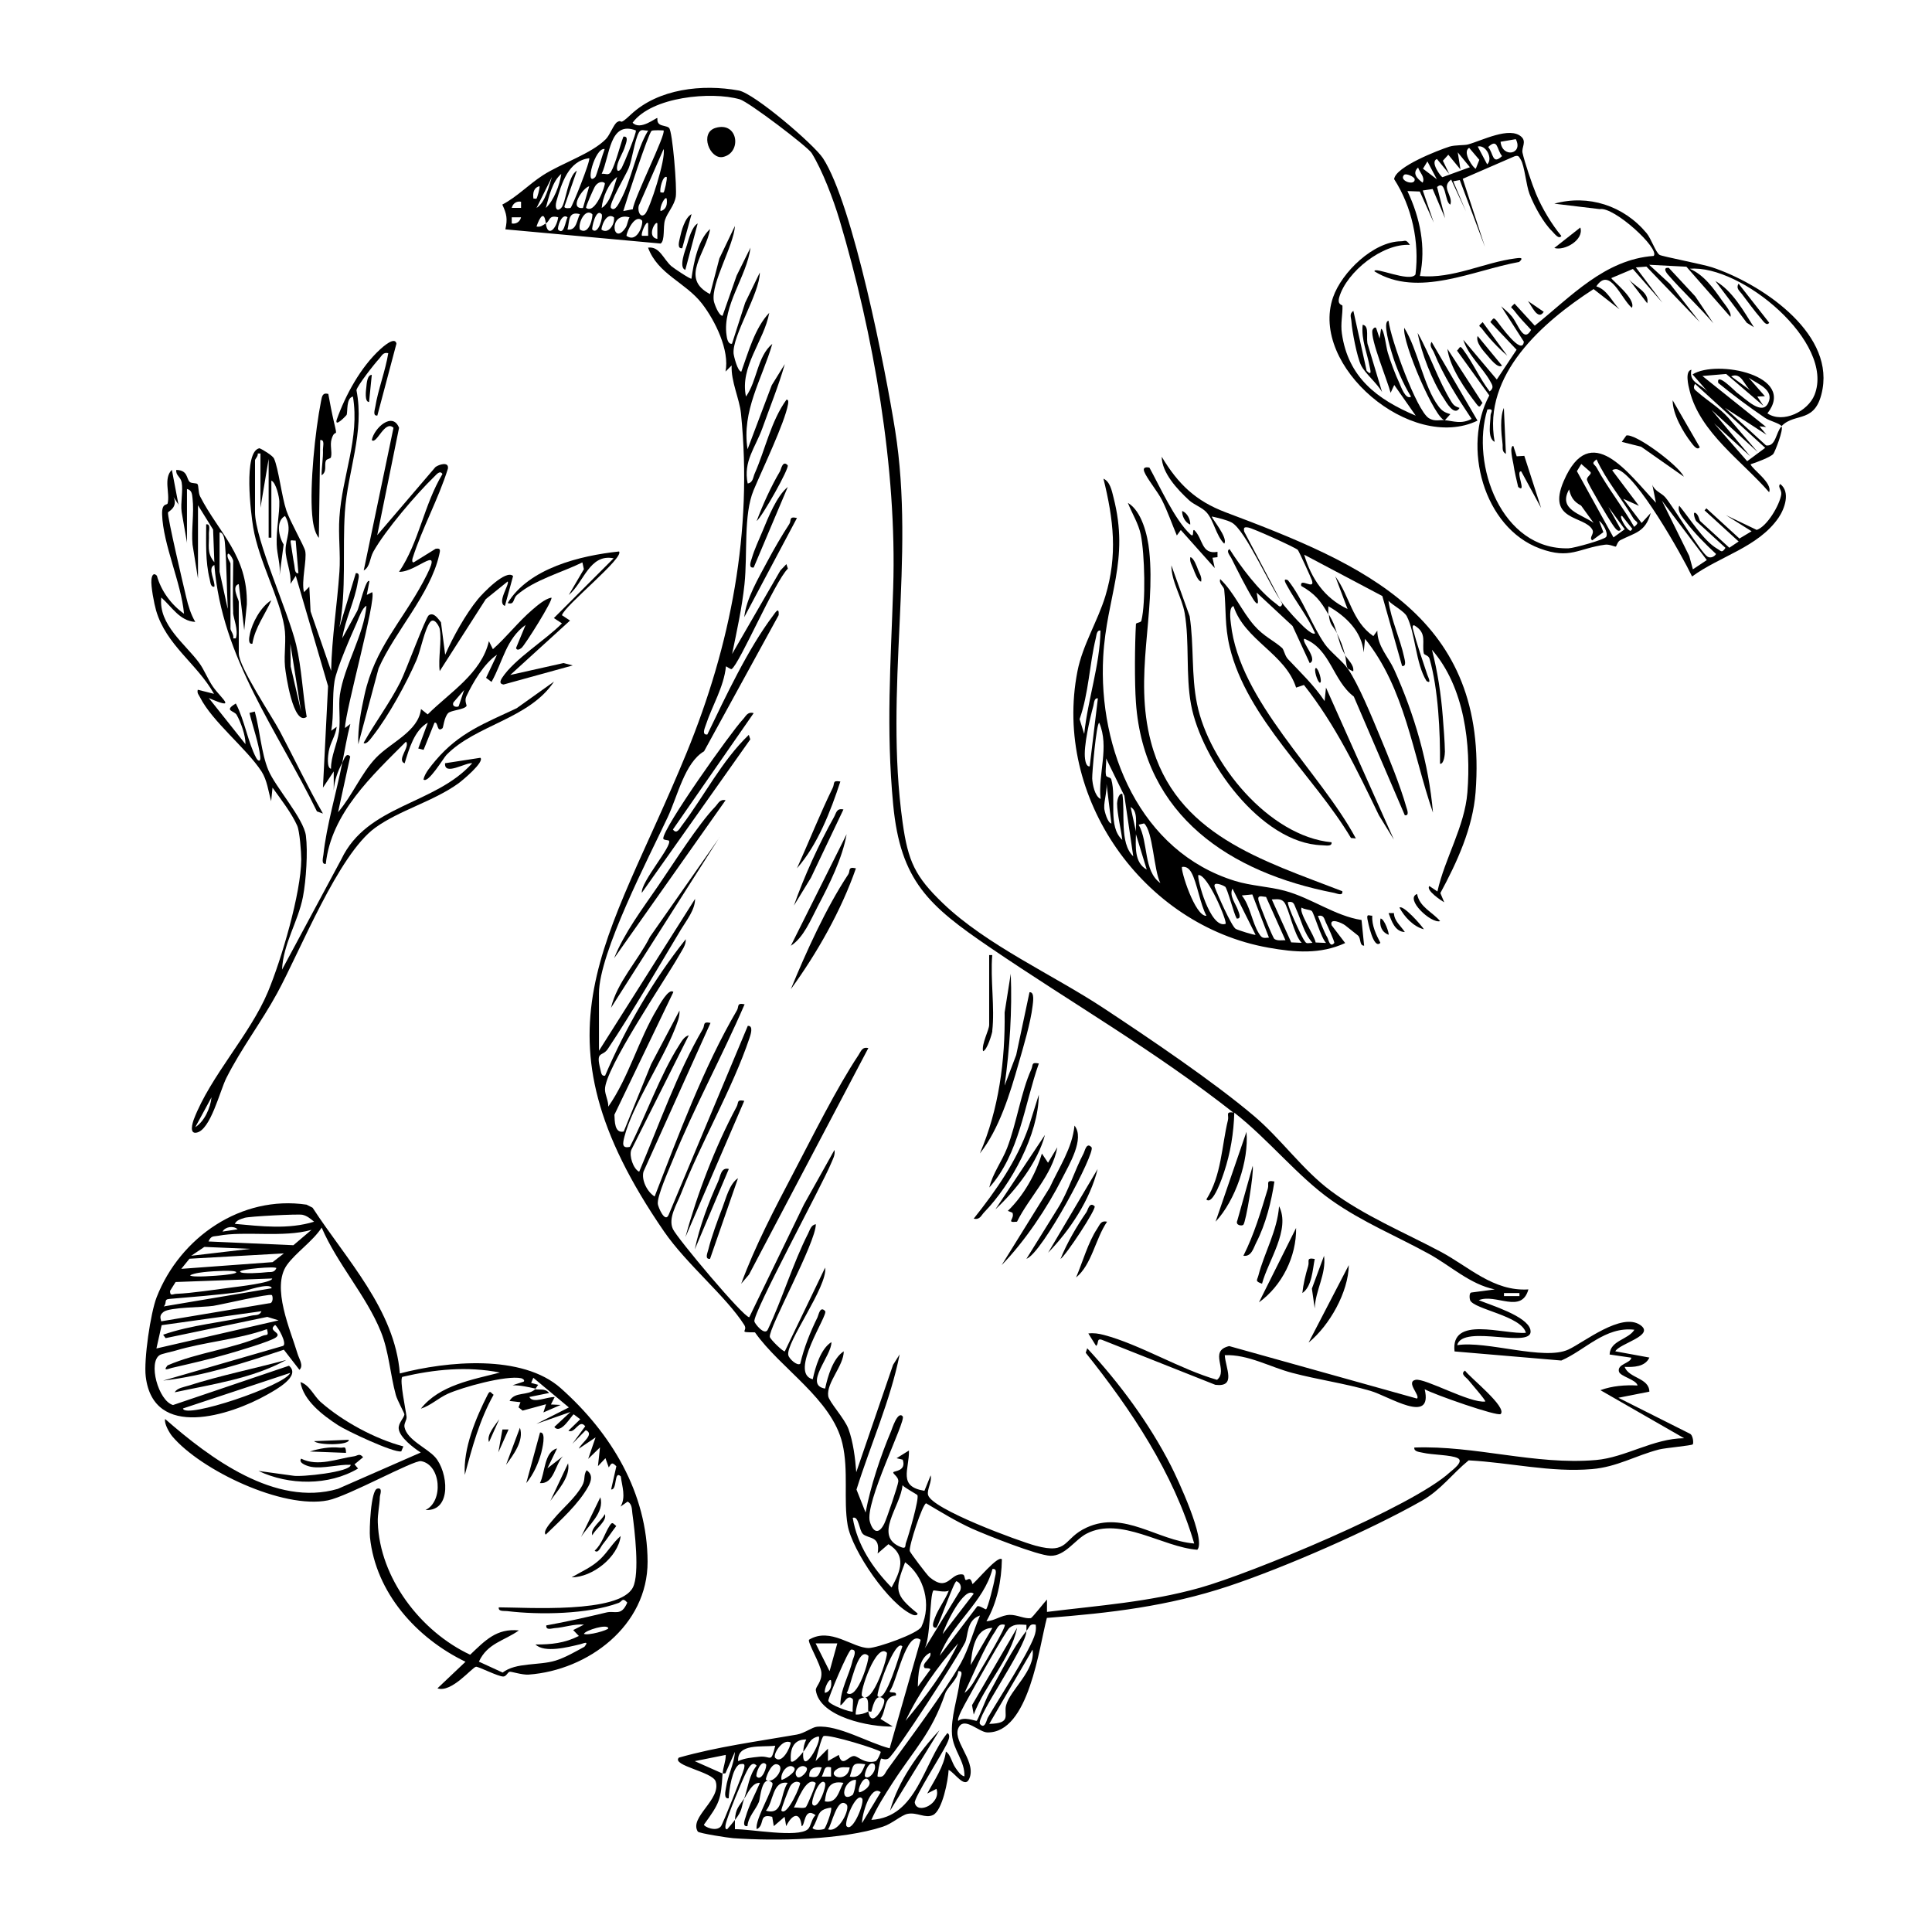
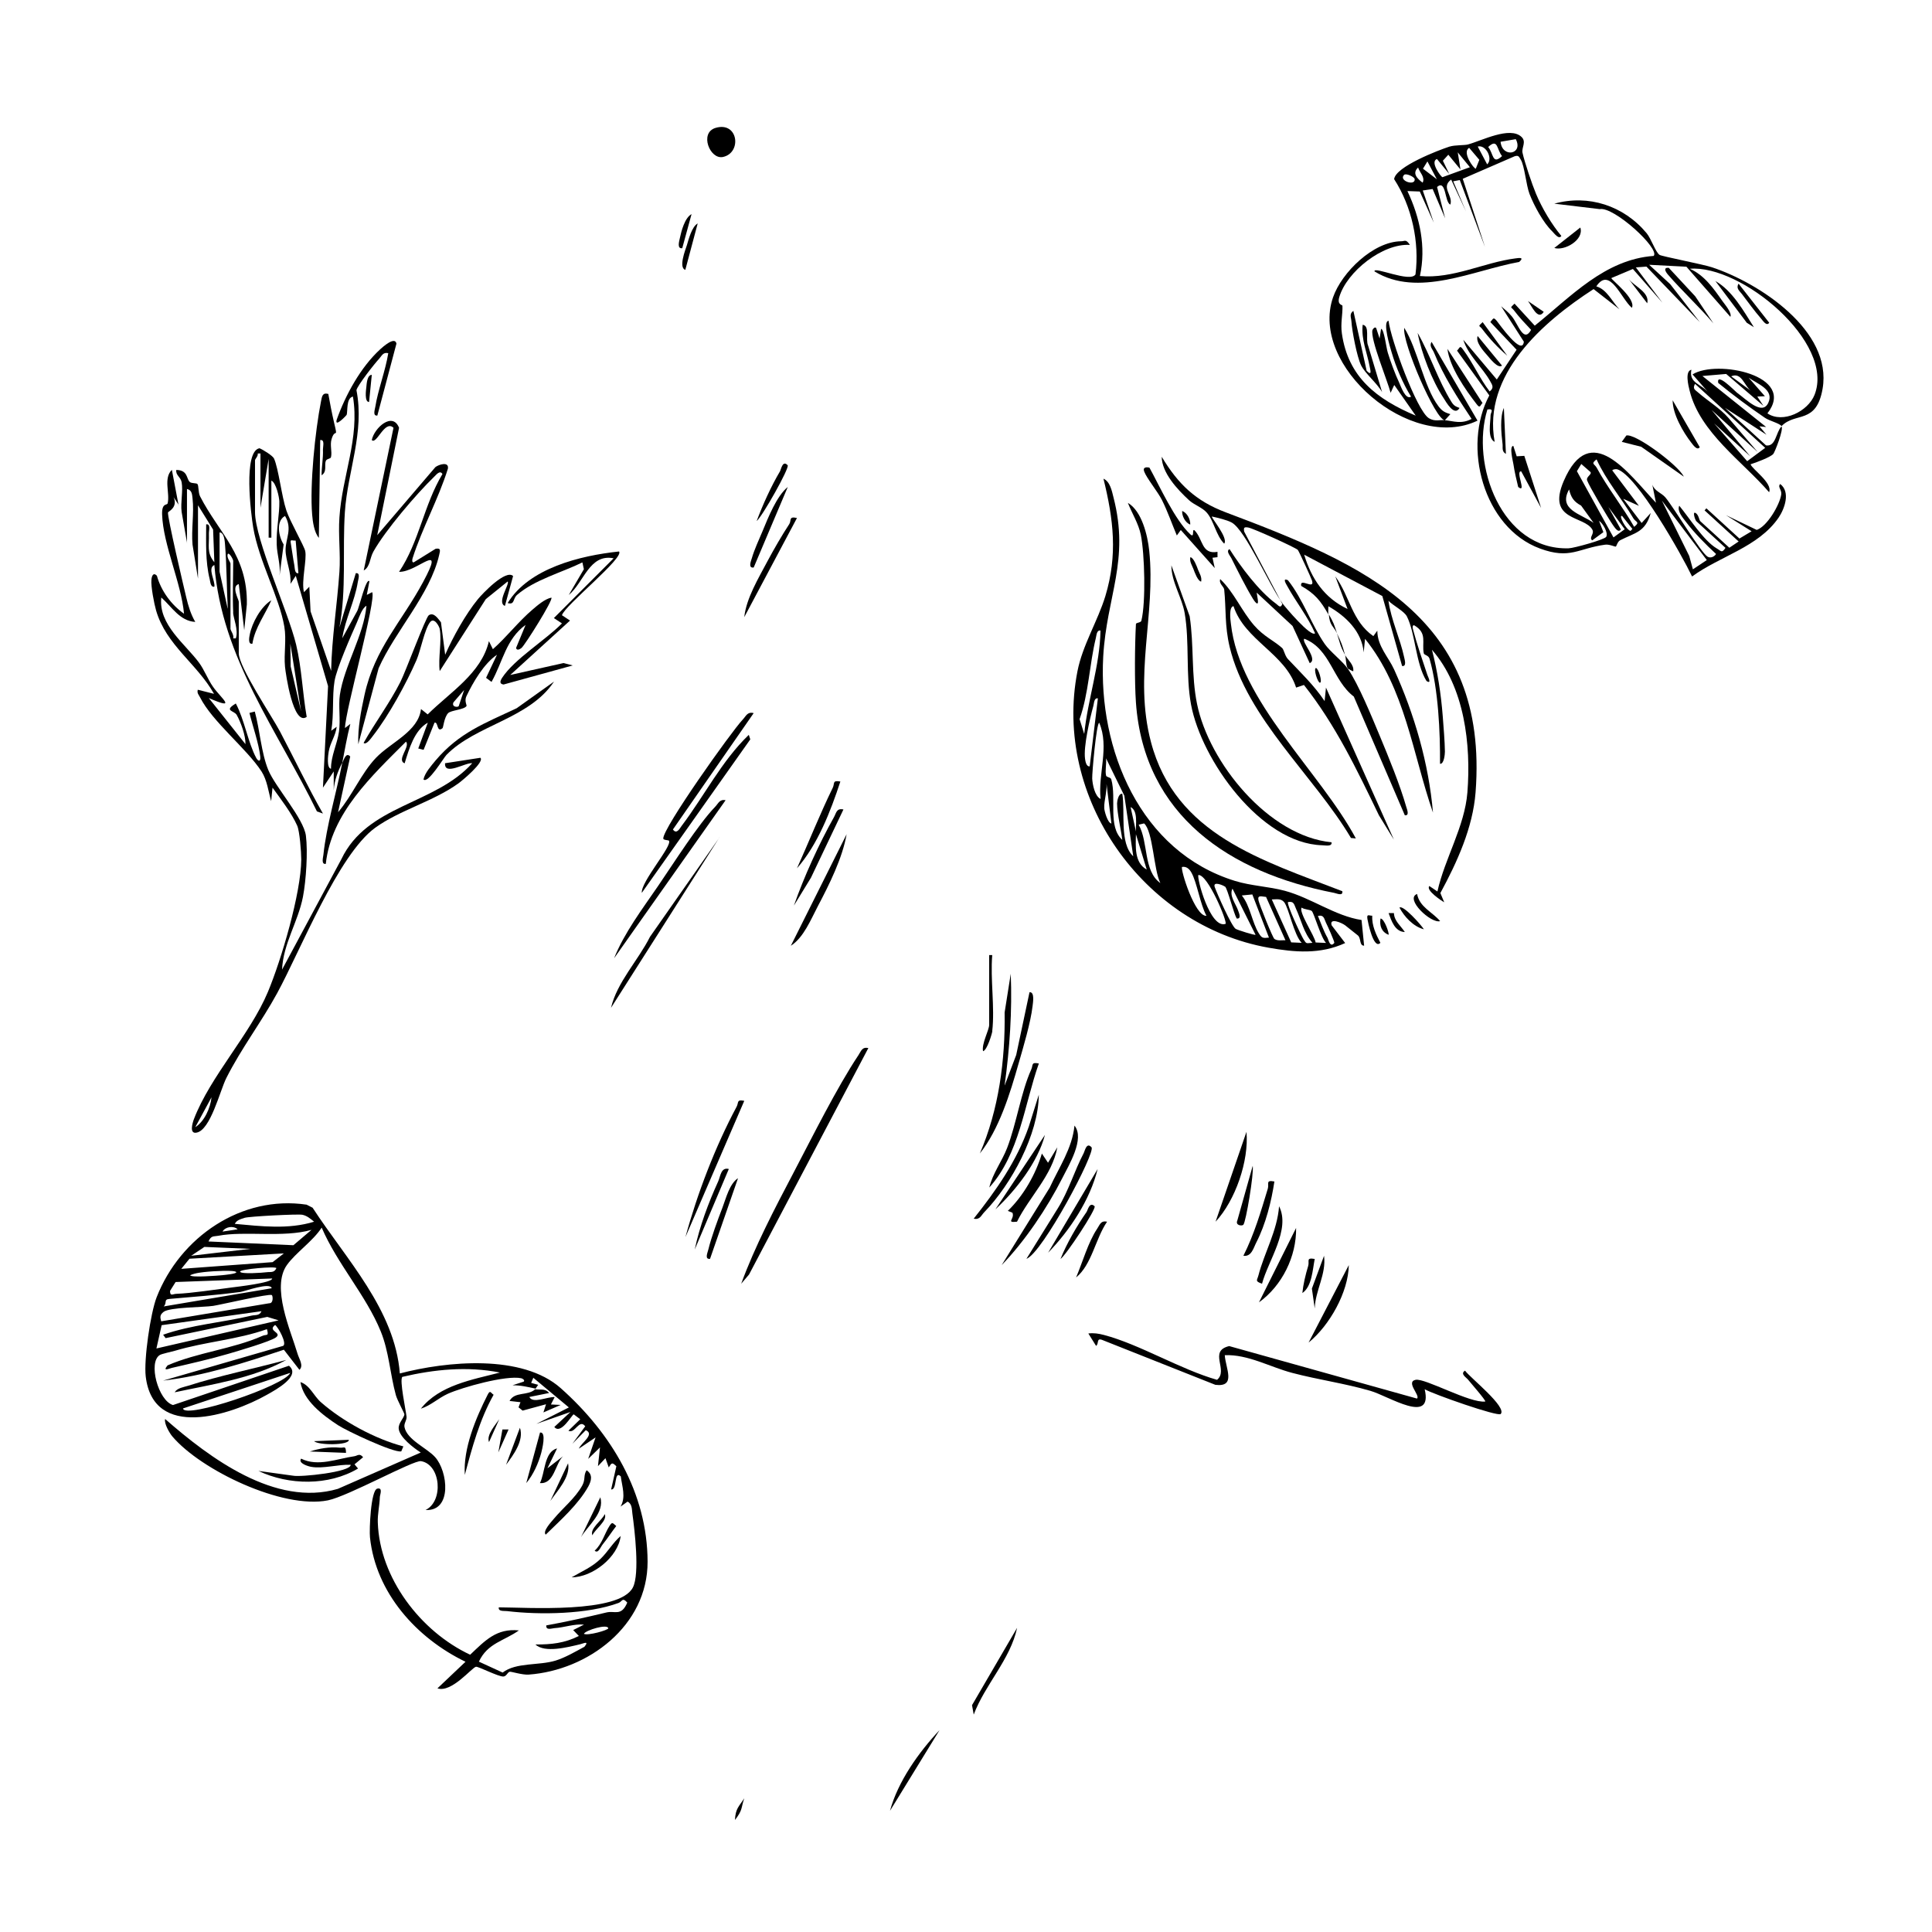
<svg xmlns="http://www.w3.org/2000/svg" id="Ebene_1" data-name="Ebene 1" viewBox="0 0 170.08 170.08">
  <g>
    <path d="M30.1,67.19c-.34.69-.67,1.5-.72,2.39v-1.67s-.95,1.43-.95,1.43l.45-8.94-2.84-9.71-.47.71c.1-.97-.43-2.07-.43-2.99,0-1.01.63-1.85-.05-2.99-.84.47-.54,1.85-.12,2.51l-.36,2.75c.11-.94-.22-1.82-.25-2.74-.05-1.29.26-2.72.23-3.81-.01-.36-.28-1.64-.7-1.82v5.02h-.24v-6.93l-.72,4.3v-4.78h-.24c.05.23-.24.49-.24.6v4.54c0,2.47,2.92,8.76,3.62,11.69.5,2.11.56,4.24.93,6.36-1.19.85-1.85-3.8-1.91-4.42-.11-1.16.14-2.37-.06-3.53-.43-2.56-2.24-5.76-2.74-8.73-.2-1.2-.89-6.69.55-6.97.31.12,1.17.66,1.28.9.4.88.67,3.33,1.09,4.58.31.94,1.56,3.11,1.66,3.57.16.77-.36,2.66-.11,3.62l.47-.48.11,2.17,1.81,5.24c.06-2.91.53-5.81.73-8.72.11-1.55-.11-3.22,0-4.79.24-3.67,1.8-6.99,1.19-10.64-.62.13-.44,1.34-.56,1.62-.02.04-1.07,1.16-.87.42.78-2.19,2.11-4.63,3.84-6.21.2-.18,1.29-1.17,1.42-.49l-1.68,6.33c-.43.06-.22-.52-.18-.77.23-1.47.9-3.2,1.14-4.72-.47-.11-.57.24-.81.5-.36.37-1.94,2.39-1.99,2.76.73,3.73-.78,7.12-1.02,10.73-.22,3.37.15,6.81-.48,10.16l1.44-4.78c.43-.06.22.52.18.77-.27,1.7-1.11,3.27-1.37,4.96l1.31-2.39c.17-.27.79-2.99,1.08-2.63l-.23,1.2.47-.24c.41.57-2.38,10.47-2.39,11.96l.47-.36c-.3,1.15-.49,2.31-.72,3.47.13-.26.33-1.04.71-.6l-1.07,4.9c1.25-1.45,2.03-3.42,3.34-4.79s3.73-2.31,3.96-4.29l.59.47c1.95-1.94,4.74-3.62,5.39-6.45l.35.71c1.2-1.06,2.26-2.44,3.47-3.47.44-.38,1.11-.96,1.68-1.07.19.18-2.32,4.17-2.63,4.43-.17.14-.42.25-.48,0l.84-2.03c-1.73,1.25-2,3.24-3,5.02l-.48-.36.96-2.03c-1.14.77-2.11,2.42-2.7,3.67-.18.39.06.79.02.84-.2.33-1.37.37-1.62.63-.35.36-.43,1.28-.49,1.32-.54.45-.36-.59-.71-.48l-.96,2.39-.47-.12.84-2.27c-1.19.67-1.65,2.32-2.04,3.58-.74-.3.52-1.47.12-1.91-2.99,3-6.58,6.29-7.06,10.76-.42.06-.24-.54-.21-.81.26-2.49,1.15-5.5,1.65-8.04ZM26.03,47.59c-.41.01-.5-.16-.42.3.11.62.18,1.25.3,1.86.05.26.02.77.36.71l-.24-2.87ZM29.14,67.67c-.01-1.11.55-2.18.7-3.25s-.06-2.31.08-3.25c.37-2.54,2.11-5.24,2.34-7.84-.39.2-.65,1.03-.83,1.44-.53,1.2-1.79,4.05-1.98,5.19-.22,1.32-.04,2.98-.29,4.37l.48-.35c-.09.79-.56,1.37-.7,2.17-.05.27-.22,1.49.22,1.53ZM26.51,62.65l-.95-5.98.03,2,.92,3.97ZM40.38,62.17l.48-1.43-.94,1.09c-.18.41.35.45.46.34Z" />
    <path d="M15.75,44.48l-.47-.72c.41.91-.47,1.27-.49,1.35-.07.37,1.37,6.49,1.6,7.45.18.77.4,1.5.8,2.19-1.37-.08-2.07-1.34-2.99-2.15-.27,2.39,2.12,4.1,3.33,5.75.44.59.75,1.43,1.23,2.12.72,1.02,2.19,2.1-.38.98l3.23,4.06c.02-.75-.41-1.93-.77-2.57-.22-.4-1.19-.34-.08-1.01.75,1.4,1.08,3.46,1.79,4.78.17.32.42.39.36-.12-.14-1.19-.66-2.64-.95-3.83l.47-.12c.44,1.59.57,3.65,1.19,5.15s3.11,4.25,3.31,5.78c.18,1.42.02,3.91-.26,5.38-.43,2.21-1.74,4.12-1.84,6.41l5.22-9.72c2.29-4.81,8.23-4.78,11.52-8.45-.57-.09-2.48,1.15-2.39,0l3.11-.48c.39.36-1.61,2.02-1.93,2.25-2.2,1.59-5.19,2.36-7.33,3.91-3.25,2.35-6.59,10.82-8.63,14.56-1.37,2.52-3.16,4.86-4.48,7.48-.56,1.12-1.39,4.58-2.62,4.8-.65.13-.36-.84-.23-1.19,1.46-3.8,4.94-7.44,6.51-11.19,1.18-2.82,2.92-8.69,2.94-11.67,0-.64-.14-2.5-.36-2.98-.46-1.05-1.48-2.39-2.17-3.34l-.12,1.19c-.25-.87-.35-1.84-.85-2.62-1.32-2.03-4.33-4.37-5.42-6.54-.11-.22-.27-.34-.19-.65l1.43.36c-1.51-2.67-4.21-4.28-5.1-7.34-.17-.58-.47-2.15-.41-2.7.03-.34.16-.68.48-.36.37,1.34,1.27,2.56,2.39,3.35-.25-2.74-1.84-6.07-1.93-8.74-.03-1.07.44-.77.49-.99.21-.88-.39-2.2.37-2.94l.59,3.11ZM17.19,99.23c.8-.5,1.34-1.7,1.43-2.63l-1.43,2.63Z" />
    <path d="M33.21,47.11l5.12-5.99c.3-.23,1.21-.52,1.1.14-.84,2.69-2.26,5.22-3.11,7.89-.05.16-.05.4.11.35l1.92-1.19c.5-.09.39.19.31.55-.79,3.47-3.89,6.71-5.33,9.97l-1.79,6.69c-.05-1.46.24-2.93.55-4.35.9-4.1,3.25-6.39,5.15-9.92,2.04-3.79-.49-.86-2.11-.91,1.77-2.62,2.18-5.89,3.82-8.61-.22-.37-.54.06-.72.23-1.58,1.53-4.3,4.71-5.36,6.6-.33.59-.28,1.35-.85,1.66l2.62-12.56c-.77-.74-1.49,1.52-1.91,1.08.21-1.07,1.83-2.53,2.4-1.08l-1.92,9.45Z" />
    <path d="M16.47,47.82l-.48-2.75c-.11-.82.14-1.84,0-2.62-.09-.47-.54-.61-.47-1.08,1.06.02.87.81,1.2,1.07.17.13.56.07.66.17.12.14.06.73.23,1.08,1.65,3.23,4.21,5.19,4.12,9.52l-.23,2.27-.48-4.06c-.69.18,0,1.36,0,1.55v4.54c0,1.2,2.92,5.55,3.63,6.89,1.27,2.4,2.43,4.86,3.78,7.22l-.53-.19c-3.48-7.14-8.37-13.46-9.03-21.69-.64.26.1,1.43,0,1.91-.34.06-.35-.42-.41-.66-.39-1.58-.31-3.22-.31-4.83.42-.06.23.54.24.83.04,1.05-.22,1.65.48,2.51l-.11-2.88-1.33-2.14v6.46l-.48-2.99c-.12-1.3.15-2.8,0-4.07-.04-.36-.05-.74-.49-.83v4.78ZM20.05,53.56c-.1-1.85-.09-3.78-.24-5.62-.02-.28-.07-1.07-.48-1.07v3.46s.71,3.24.71,3.24ZM20.53,53.92c-.07-1.5,0-3.04,0-4.54,0-.15-.38-.8-.48-.6-.12.31.24.7.24.84v5.74c0,.14.33.54.24.84h.23c.25-.75-.21-1.74-.24-2.27Z" />
    <path d="M38.71,55.36c-.05-.23-.48-1.04-.84-.6-.49.61-.83,2.48-1.2,3.34-.89,2.05-2.47,4.93-3.84,6.68-.12.15-.58.84-.82.62,1.02-1.81,2.3-3.51,3.24-5.37.47-.93,2.23-5.7,2.5-5.87.46-.3.84.35,1.07.62l.37,2.86c.69-1.57,1.79-3.56,2.88-4.89.4-.49,2.46-2.66,3.1-2.04l-.72,2.63c-.75-.28.45-1.94.24-2.15l-1.92,1.55-4.06,6.34c-.15-1.11.2-2.67,0-3.71Z" />
    <path d="M28.9,34.67c.15.83.31,1.67.5,2.49.38,1.61.1.44-.21,1.5-.16.52.06,1.1-.05,1.58-.04.17-.38.13-.46.34-.14.35.13.95-.37,1.26,0-.76.15-1.49.12-2.27,0-.29.18-.89-.24-.83l-.12,8.61c-.41-.48-.54-1.42-.59-2.04-.22-2.62.26-7.36.78-9.98.09-.44.12-.79.65-.65Z" />
    <path d="M54.49,48.54c.54.52-4.79,4.77-5.02,5.62l.71.47-5.26,4.79,4.69-1.05.81.21-6.09,1.68c-.36-.05-.33-.28-.12-.6,1.08-1.65,3.84-3.33,5.26-4.78l-.71-.47,5.26-5.26c-2.13-.43-2.62,2.13-3.95,3.23l1.33-2.27-.13-.6c-1.8.89-4.22,1.53-5.75,2.86-.4.35-.18.9-.83.72,1.88-3.08,6.4-4.18,9.8-4.54Z" />
    <path d="M48.76,60.02c-2.19,3.28-6.89,3.8-9.46,6.44-.26.27-1.62,2.56-2.02,2.16.11-.57.7-1.23,1.07-1.68,2.08-2.45,4.31-3.26,7.13-4.59l3.28-2.34Z" />
    <path d="M22.21,56.67c-.4.07-.27-.59-.22-.82.2-1.02.97-2.44,1.9-3.01-.56,1.28-1.44,2.4-1.67,3.82Z" />
    <path d="M32.49,35.39c-.42,0-.27-1.05-.24-1.32.03-.29.07-1.07.48-1.07l-.24,2.39Z" />
  </g>
  <g>
    <path d="M156.84,37.51c-.23-.27-1.06-.45-1.47-.73-1.41-.96-2.79-1.99-4.11-3.07-.18-1,1.48.73,1.64.85.84.61,2.23,2.06,2.77.9s-.95-1.66-1.73-2.21l1.43,1.63-.67.03.54.82-3.28-2.81-2.09.18,5.61,4.49-.59-.06.62.74-3.66-2.37,3.62,3.31c.87.13.86-1.15,1.36-1.67.21.24-.58,2.25-.72,2.42-.23.28-1.56.78-2,.91.1.41,1.97,1.65,1.63,2.46-2.36-2.73-6.07-5.24-6.99-8.91-.13-.5-.43-1.76.15-1.87-.25,1.19.88,1.24,1.53,2.04l-1.43-1.63c2.13-1.34,9.21.09,6.59,3.43,1.36.92,3.57-.17,4.15-1.63,1.82-4.61-6.46-11.48-10.98-11.1,1.28.57,2.08,1.72,2.86,2.83.22.31.87,1.05.71,1.4l-3.87-4.41-3.28-.17,1.85,1.7,2.61,3.35-4.7-4.89-.93.07,2.34,3.11-2.6-2.97-1.9.8c.01.16,2.2,1.83,1.81,2.62-.96-.81-1.94-3.68-3.13-1.89.95.28,1.37,1.34,2.04,2.02l-2.28-1.78c-4.49,2.9-9.79,7.54-8.71,13.45-.67-.33-.36-1.73-.36-2.34,0-.22.36-.62-.28-.51-1.5,4.85,1.25,12.39,7.15,12.22.47-.01,3.18-.77,3.31-1.01.2-.34-.29-1.19-.63-1.41l.38,1-.98.72c-.33-.24.22-.56.01-.94-.69-1.26-4.05-.73-2.52-4.28,2.35-5.46,5.7-.66,8.12,1.91l-.32-1.59c.21.58.8.71,1.15,1.12.75.89,3.13,4.88,3.72,5.22.25.15.59.01.74-.24-.91-.84-1.92-1.86-2.66-2.84-.27-.36-.79-.93-.58-1.41.89,1.07,2.14,3.08,3.3,3.76.4.23.44.45.77-.05l-2.56-2.34c-.11-.1-.34-.82-.12-.75.32.12.36.65.46.74l2.56,2.34.82-.55-3-2.74.16-.18,2.91,2.66,1.07-.64-2.26-1.42,2.71,1.3c.91-.3,2.02-2.19,2.16-3.12.06-.42-.35-.66-.09-.92.92.7.39,2.18-.15,2.97-1.79,2.6-5.17,3.38-7.61,5.17-.91-1.9-4.86-8.93-6.6-9.44-.12-.03-.43.02-.42.11l2.34,3.11-1.38-.62,1.62,2.13.8-.88c-.47,1.7-1.38,1.73-2.69,2.4-.24.12-.32.54-.39.56s-.57-.22-.93-.17c-2.38.32-3.08,1.32-5.74.34-4.99-1.84-6.87-8.99-4.46-13.48l-2.84-3.94c.27-.29.24-.49.52-.11.87,1.16,1.47,2.56,2.35,3.7.42-.33.23-.57.03-.93-.65-1.16-1.95-2.29-2.35-3.62l2.95,3.5,1.74-2.62-2.31-2.44c.27-.3.25-.47.56-.11.19.23,2.25,3.18,2.39,1.84l-2-3.12c.32.28.66.55.94.89.58.71,1.03,2.38,1.7,1.19-.5-.53-1.08-1.14-1.51-1.72-.24-.32-.41-.16.05-.59l1.78,1.94c3.18-2.55,6.16-5.83,10.47-6.14.58-.63-3.51-4.37-4.75-4.12l-4-.48c2.99-.83,6.1.16,8.13,2.6.4.48.78,1.67,1.14,1.91.2.13,3.83.83,4.61,1.09,4.15,1.37,10.62,5.58,9.74,10.69-.55,3.17-2.4,2.03-3.61,3.29ZM139.21,40.84l-.39.64,3.22,5.83.99-.72-1.44-1.96,1.1,1.98c-.24.35-.55-.19-.7-.39-.38-.54-2.11-3.45-2.27-3.93-.11-.33.45-.52.29-.74l-.8-.7ZM138.13,43.09c-.99,1.78,1.04,2.14,2.16,2.94l-1.1-1.52c-.65-.35-.89-.72-1.06-1.43ZM140.55,40.44c-.54.41-.17.39.02.75.93,1.73,2.31,3.46,3.29,5.19.56-.44.14-.4-.07-.75-1.03-1.75-2.39-3.33-3.24-5.19ZM155.4,39.43l-6.18-5.64c-.24.45,0,.52.27.76.83.73,1.91,1.37,2.67,2.24l2.58,3.01-4.06-3.71,3.4,4.08-3.18-2.9,2.91,3.33,1.58-1.17ZM154.15,34.41c-.59-.42-.82-1.69-1.75-1.28l1.75,1.28ZM143.7,46.56l-.9-1.14c-.35-.11.32,1.19.74,1.32l.16-.17ZM150.26,49.31l-3.96-5.24,2.41,4.88.32,1.17,1.23-.82Z" />
    <path d="M127.63,12.9c.45-.14,1.29-.1,1.59-.18,1.22-.33,3.7-1.63,4.72-.67.46.43,0,.94.09,1.39.18.83.85,2.81,1.19,3.62.52,1.25,1.37,2.68,2.23,3.71-.22.34-.6-.2-.79-.39-.8-.77-1.6-2.25-2.01-3.3-.3-.78-.44-2.49-.77-3.02-.16-.25-.18-.42-.55-.3l-4.56,1.98,1.96,6.01-2.22-5.9-.58.11,1.13,2.66-1.31-2.81c-.94.68.19,1.39-.07,2.2-.52-.2-.35-2.25-1.17-1.55l.71,2.76-1.1-2.58-.87.13.97,2.83-1.23-2.74-1.09-.04c1.1,2.33,1.66,4.91,1.1,7.48,2.9.27,5.65-1.2,8.39-1.55.27-.03.86-.15.35.31-4.05.73-8.91,3.19-12.74.83-.09-.48,3.14,1.02,3.61.27.36-2.85-.32-5.98-1.88-8.39.12-1.09,3.87-2.54,4.89-2.87ZM124.54,15.78c-.02-.22-.78-.56-.94-.38-.49.52.99,1,.94.38ZM124.84,14.75c-.55.5-.08.98.4,1.33.24-.48-.26-.89-.4-1.33ZM125.66,14.21l-.39.64,1.22.93-.83-1.57ZM126.49,14c-.63.25.37,1.57.49,1.6l2.42-.88-1.07-1.31.24,1.51-1.07-1.3-.48.53.56,1.16-1.07-1.3ZM129.33,13.02c-.65.37.41,1.84.59,1.83l.31-.78-.9-1.06ZM130.92,14.47c.54-.5-.11-1.76-.83-1.57l.83,1.57ZM132.23,13.74c-.48-.58-.35-1.61-1.22-.8.48.58.35,1.61,1.22.8ZM132.1,12.48c.14,1.46,2.03,1.11,1.34-.23l-1.34.23Z" />
    <path d="M127.19,36.99c.83.09,1.45.36,2.36-.11-1.24-1.86-2.48-3.78-3.32-5.86-.12-.29-.44-.57-.2-.92l4.04,6.93c-5.85,2.81-14.81-4.81-12.72-10.85.77-2.22,3.56-4.92,5.99-4.94.36,0,.41-.22.78.32-2.41-.15-5.57,2.37-6.22,4.6-.2.7.28.66.28.76.03.76-.18,1.54-.05,2.44.55,3.85,3.08,5.79,6.5,7.23l-1.89-2.7-.32.69c-.25-1-1.8-4.73-1.6-5.52.03-.1.22-.33.33-.18l.3.92.13-.85c.27.02.45,1.64.59,2.09.25.81.65,1.9,1.01,2.66.13.28.55,1.53,1.04,1.22-.72-1.16-1.33-2.6-1.71-3.9-.11-.36-.84-2.73-.27-2.78.18,1.6,2.46,7.88,3.54,8.57.52.33,1,.13,1.42.18-.8.05-3.79-6.87-3.58-8.13,1.19,1.89,1.71,5.17,3.01,6.9.31.42.57.56,1.05.7l-.48.53Z" />
    <path d="M128.49,35.91c-.46.8-1.19-.53-1.41-.87-1.01-1.52-1.95-3.96-2.28-5.73,1.11,1.94,1.79,4.16,2.97,6.06.21.34.36.41.71.54Z" />
    <path d="M143.16,38.34c.8-.22,4.62,2.64,5.07,3.62l-3.75-2.63-1.71-.43.4-.56Z" />
    <path d="M146.9,23.57l2.34,2.52,1.6,2.38c-1.24-1.45-2.78-2.88-4.01-4.3-.23-.27-.41-.63.06-.59Z" />
    <path d="M130.51,35.48c-.21.19-.2.52-.51.11-1.01-1.3-2.38-3.27-2.58-4.88l3.09,4.77Z" />
    <path d="M119.14,27.36l1.17,5.28c.5.51.32-.08.27-.35-.22-1.23-.76-2.38-.62-3.7.66.1.23,1.28.48,1.84l1.23,4.09c-.45-.8-1.49-1.63-1.85-2.36s-.8-3.04-.85-3.86c-.02-.36-.22-.66.18-.94Z" />
    <path d="M133.22,39.25l.3.92.67-.04,1.48,4.59-1.75-3.22c-.56-.09.53,2.01-.27,1.37-.16-.66-.32-1.34-.42-2.01-.03-.23-.4-1.6,0-1.61Z" />
    <path d="M154.41,28.81l-.63-.39-2.77-3.68c1.5.85,2.48,2.63,3.4,4.08Z" />
    <path d="M149.64,39.36c-.23.35-.6-.2-.75-.39-.72-.92-1.65-2.53-1.64-3.73l2.38,4.12Z" />
    <path d="M155.75,28.41c-.24.35-.56-.19-.74-.39-.51-.58-1.17-1.48-1.66-2.13-.21-.28-.55-.5-.3-.92l2.69,3.43Z" />
    <path d="M139.12,20.03c.35,1.07-1.37,2.08-2.29,1.8l2.29-1.8Z" />
    <path d="M130.53,28.37l2.16,2.94c-.82-.69-1.57-1.5-2.22-2.36-.24-.32-.41-.16.05-.59Z" />
    <path d="M132.39,35.91l.18,4.05c-.4-.23-.25-.57-.3-.92-.11-.88-.24-2.33.12-3.13Z" />
    <path d="M132.22,32.19c-.35.29-1.06-.64-1.26-.87-.35-.4-1.08-1.18-.88-1.74l2.15,2.61Z" />
    <path d="M145.01,26.7l-1.62-2.12c.51.63,1.86,1.17,1.62,2.12Z" />
    <path d="M135.9,27.45c-.52.83-1.09-.59-1.39-.95l1.39.95Z" />
  </g>
  <g>
    <path d="M47.13,122.24c-.72-.15-1.25-.29-2.01-.29l.98-.32c.14-.12-.1-.28-.22-.3-1.32-.28-5.17.79-6.46,1.37-.87.4-1.49,1.03-2.37,1.31,1.65-2.08,4.53-2.55,6.96-3.18-2.86-.57-5.78-.28-8.59.38-.27.26.31,2.94.37,3.51.03.31-.25.59-.18.92.23,1.12,1.96,1.82,2.69,2.63,1.13,1.25,1.53,4.79-.84,4.66,1.6-.76,1.36-3.99-.39-4.3-.65-.12-6.4,3.08-8.2,3.45-3.98.8-11.19-2.66-13.7-5.63-.23-.27-.75-1.14-.63-1.53,3.93,3.44,9.7,7.76,15.2,6.15l7.3-3.2c-.62-.4-1.87-1.34-1.94-2.1-.05-.5.49-.95.5-1.27,0-.09-.63-1.25-.75-1.68-.51-1.86-.61-3.85-1.33-5.61-1.28-3.16-3.84-5.96-5.2-9.14-.77,1.19-2.3,2.22-3.06,3.29-1.4,1.97.32,5.74.93,7.8.13.46.57,1.06.17,1.43l-1.37-1.77c-3.45,1.15-7,2.3-10.63,2.72l10.57-3.06c.35-.21-.43-1.64-.71-1.84-.72.54.65.65.08,1.09-.46.36-3.44,1.23-4.23,1.46-1.57.46-3.34.86-4.94,1.23-.27.06-.84.35-.38-.22,2.62-1.14,5.75-1.45,8.33-2.59.4-.18.61.08.42-.6-2.61.93-5.45,1.11-8.09,1.9-.32.09-1.16.27-1.33.37-1.07.62-.15,4.03,1.15,4.41l10.21-3.46c1.08.9-1.13,2.1-1.93,2.55-3.24,1.83-10.01,4.01-10.68-1.6-.18-1.48.42-5.59.96-6.98,2.07-5.3,7.47-9,13.2-8.15l.53.27c2.95,4.54,7.24,8.97,7.68,14.59,4.12-1.08,10.77-1.73,14.17,1.3,4.45,3.96,7.62,9.22,7.64,15.27.01,5.64-5.24,9.56-10.47,9.94-.57.04-1.53-.28-1.67-.25-.19.04-.28.41-.56.42-.46.01-2.21-.9-2.41-.86-.37.08-2.15,2.32-3.39,1.9l2.47-2.34c-4.31-2.08-7.9-6.07-8.41-10.96-.07-.65.07-4.14.64-4.28.53-.13.23.57.23.73-.02.75-.21,1.5-.18,2.25.16,4.88,3.77,9.6,8.13,11.64,1.32-1.25,2.32-2.34,4.29-2.14-1.3.93-2.76,1.11-3.52,2.75l2.09.96c1.18-.91,3.17-.6,4.65-1.05.85-.26,1.77-.8,2.55-1.22.46-.57-.11-.28-.38-.22-1.09.26-3.12.79-3.93.02,1.41,0,2.54-.11,3.82-.75l-.5-.52.95-.48c-.87-.08-1.74.26-2.6.31-.25.02-.76.22-.72-.24,1.78-.32,3.54-.72,5.3-1.14.74-.18,1.31.37,1.83-.87-.44-.5-.44-.09-.76.03-2.7,1-6.93,1.07-9.82.72-.24-.03-.8.06-.73-.33,2.39,0,10.63.58,11.81-1.76.61-1.21.15-5.04-.05-6.5-.05-.39-.02-.84-.42-1.05l-.62.44c.49-.84.13-1.78.02-2.66-.62-.58-.29,1.23-.85,1.15l.46-2.04c-.37-.36-.41-.32-.67.1l-.29-.81-.66.7.18-1.65-1.04,1.01.65-1.89-1.47.99c.18-.49,1.44-1.26.61-1.63l-1.18,1.2,1.13-1.54c-.54-.7-.9.7-1.48.39l1.04-1.01-.57-.43c-.16.02-1.13,1.83-1.71,1.11l1.42-1.32-3,1.05,2.86-1.45-3.13-2.61-.19.45.62.17c-.1.12-.18.29-.28.39.4.08.89-.11,1.24.33l-1.74.35c.32.62,1.56-.03,2.23.01l-.33.65.86.04-1.52.66.23-.72-2.06.56-.36-.29.17-.45-.96-.11c.45-.85,1.6-.43,2.24-1.02ZM27.65,107.55c-.32-.26-.61-.52-1.03-.61-.35-.08-4.7.14-5.09.27-.33.11-.68.18-.86.53,2.32.21,4.71.51,6.98-.19ZM18.34,109.29l7.49.33,1.59-1.35c-2.51.71-5.86.07-8.21.52-.42.08-.62-.04-.86.51ZM15.97,111.7l8.03-.59.99-.77-8.31.47-.72.89ZM20.92,108.22c-.38-.35-1.1-.22-1.33.2l1.33-.2ZM22.03,109.94l-4.04-.17-1.16.78,5.21-.61ZM21.14,111.95c.05.24,2.03.09,2.31.05.35-.05.69.08.88-.36-.02-.19-3.24.09-3.2.31ZM23.96,112.55l-8.5.31-.49.78c0,.51.23.27.55.26,1.34-.05,3.46-.38,4.88-.56.44-.06,3.6-.41,3.56-.79ZM23.92,113.41c-.12-.57-2.4.28-2.77.33-2.05.27-4.18.43-6.25.61-.51.04-.17.36-.49.66l9.5-1.6ZM23.92,114.01c-.22-.15-4.39.83-5.15.95-.84.13-3.84.11-4.37.53-.34.27-.31.45-.21.83l9.51-1.59c.39.02.32-.66.23-.72ZM20.8,112c-.05-.23-2.17-.08-2.48-.05-.51.05-1.11.1-1.58.31.05.24,2.47.03,2.82,0,.18-.02,1.27-.12,1.24-.26ZM24.51,116.23l-.98-.3-8.95,1.87-.22-.3c2.51-.88,5.2-1.07,7.78-1.68.34-.08.7.03.88-.39l-8.79,1.23-.46,2.05,10.74-2.47ZM16.11,123.99c.13.97,8.97-2,9.44-3.13l-9.44,3.13ZM53.55,143.34c-.07-.41-1.99.17-2.15.49.34.19,2.17-.33,2.15-.49Z" />
    <path d="M35.31,127.77c-.68.13-4.8-1.81-5.56-2.31-1.33-.87-3.04-2.16-3.3-3.79.83.27,1.17,1.23,1.81,1.78,1.93,1.69,4.77,3.23,7.25,3.88l-.19.45Z" />
    <path d="M31.97,128.28l-.76.63.31.37c-2.6,1.54-6.09,1.48-8.77.21l3.05.42c.63.14,5.12-.32,5.07-.96-1.05-.05-2.45.37-3.48.18-.24-.04-1.18-.31-.88-.72,1.48.74,3.18,0,4.67-.21.29-.04.47-.3.78.08Z" />
    <path d="M15.38,122.56c.24-.38.78-.44,1.19-.57,2.81-.9,5.79-1.5,8.63-2.27-2.94,1.63-6.55,2.15-9.83,2.85Z" />
    <path d="M48.04,135.1c-.3-.31.53-1.16.73-1.41.79-.95,1.87-1.8,2.49-2.92.3-.55.08-.88.38-1.34.57.38.42.93.15,1.43-.88,1.58-2.46,2.98-3.74,4.23Z" />
    <path d="M43.45,122.79c-1.23,2.2-1.89,4.64-2.53,7.05-.16-2.32.97-5.01,2.01-7.06.23-.46.28-.14.52,0Z" />
    <path d="M50.32,138.86c.91-.54,1.78-.88,2.57-1.65.65-.64,1.07-1.41,1.75-1.99-.23,1.86-2.47,3.63-4.32,3.64Z" />
    <path d="M48.19,129.26l1.37-1.06c-.7.7-.78,2.47-2.03,2.36.46-.87.36-2.76,1.51-3.05l-.85,1.75Z" />
    <path d="M46.33,130.56l1.21-4.45c.6-.09.16,1.57.11,1.78-.25.93-.7,1.93-1.32,2.67Z" />
    <path d="M44.55,128.95l1.22-3.26c.38,1.12-.58,2.4-1.22,3.26Z" />
    <path d="M27.28,127.78c.79-.26,1.77-.43,2.6-.34.44.05.56-.24.58.46l-3.18-.12Z" />
    <path d="M51.15,135.31l1.7-3.5c.39,1.35-1.06,2.46-1.7,3.5Z" />
    <path d="M48.45,132.13l1.56-3.31c.23,1.2-.95,2.42-1.56,3.31Z" />
    <path d="M27.65,126.87l3.06-.12c.05.5-2.69.49-3.06.12Z" />
    <path d="M54.25,134.34c-.41.53-.78,1.11-1.21,1.64-.18.23-.38.82-.69.53.66-.6.87-1.5,1.3-2.17.26-.4.27-.27.6,0Z" />
    <polygon points="44.77 125.84 43.87 127.86 44.23 125.84 44.77 125.84" />
-     <path d="M43.05,126.95c-.25-.63.57-1.52.9-2.01l-.9,2.01Z" />
+     <path d="M43.05,126.95c-.25-.63.57-1.52.9-2.01l-.9,2.01" />
    <path d="M52.15,135.16c-.25-.6.87-1.34,1.09-1.87.26.58-.87,1.34-1.09,1.87Z" />
  </g>
  <g>
    <path d="M120.09,83.25c-.44.01-.25-.64-.55-.9-.13-.11-.91-.72-1.12-.89-.29-.22-1.42-.71-1.19,0l1.19,1.56c-2.2,1.01-4.43.82-6.74.41-11.07-1.96-19-13.24-16.83-24.33.45-2.31,1.79-4.43,2.46-6.63,1.09-3.61.72-6.73-.17-10.33.58.25.74,1.07.88,1.63,1.45,5.6-.6,8.7-.9,14.03-.45,8.18,3.24,17.17,11.6,19.75,1.42.44,2.99.49,4.39.87,2.33.63,4.43,2.22,6.75,2.57l.23,2.28ZM95.45,64.59c.32-3.07,1.37-5.98,1.43-9.08-.34-.06-.35.42-.41.66-.57,2.34-.62,4.84-1.43,7.14l.4,1.28ZM95.93,67.46l.72-5.98c-.34-.06-.33.42-.4.67-.31,1.12-.88,3.59-.73,4.65.03.21.11.72.42.66ZM96.89,70.33c-.24-2.23.79-4.55-.12-6.7-.25,0-.64,4.46-.62,4.91.03.51.22,1.54.73,1.79ZM99.76,75.36l-.78-5.31-1.61-3.29c.05.48-.1,1.06,0,1.51.04.17.41.14.46.34.48,1.72-.33,4.14.97,5.33-.12-.97-.45-2.27-.46-3.21,0-.19.12-.91.46-.85.27,1.63-.27,4.33.96,5.5ZM97.84,72.49l-.47-3.82c.18.8-.2,1.78-.16,2.48.01.23.29,1.31.64,1.35ZM100,73.2c-.03-.61.2-1.83-.47-2.15l.47,2.15ZM100.71,72.49l-.47.11c.87,1.54.4,4.07,1.91,5.14-.59-1.14-.64-4.58-1.44-5.26ZM100.95,76.55l-.95-3.11c-.02,1.06-.16,2.5.95,3.11ZM106.21,80.62c-.55-.99-.84-2.96-1.33-3.81-.17-.3-.43-.56-.82-.49-.17.18,1.14,4.4,2.15,4.3ZM107.89,81.33c.18-.18-1.56-4.36-2.39-4.3-.17.21,1.03,4.77,2.39,4.3ZM107.83,78.05c-.08-.08-1.1-.54-.89.05s1.48,3.45,1.84,3.67c.18.11,1.68.58,1.75.52l-2.03-4.06c-.32.6.3,1.36.49,1.91.08.23.33.77-.12.72-.27-.47-.8-2.6-1.02-2.81ZM110.25,78.74l-.93.09c.73.89.91,2.38,1.48,3.3.28.46.36.47.91.41l-1.46-3.79ZM111.46,78.96c-.37-.02-.79-.22-.67.31.08.37,1.25,3.29,1.4,3.39.29.19.65.1.97.11l-1.7-3.8ZM114.59,83c-.68-.68-1.14-3.1-1.55-3.59-.29-.34-.71-.23-1.08-.23l1.71,3.78.92.04ZM115.54,83c-.77-.87-.99-2.01-1.44-2.98-.17-.35-.16-.71-.71-.61-.15.17,1.13,2.9,1.37,3.29.27.43.22.33.78.3ZM115.48,80.2c-.14-.13-.65-.12-.89-.3-.29.38,1.14,2.48,1.23,3.07l.92.04c-.44-.42-1.06-2.62-1.26-2.81ZM117.46,83.01c.06-.07-.63-1.59-.73-1.78-.17-.35-.16-.71-.71-.6.27.64.49,1.31.84,1.92.08.13.22.92.59.47Z" />
    <path d="M118.41,57.66c-.47-.88-.44-1.07-.72-1.91.41.85.46.99.72,1.91Z" />
    <path d="M118.41,57.66c.23.43.81.86.72,1.43-.02.03-.46-.22-.48-.24-.17-.26-.15-.89-.24-1.2Z" />
    <path d="M118.65,58.86c.96,1.41,2.12,4.26,2.81,5.91.77,1.84,1.81,4.39,2.34,6.27.07.23.3.79-.13.73l-4.49-10.45c-1.86-1.41-2.04-4.19-4.36-5.09-.28.29,1.25,1.8.48,2.15l-1.51-3.27-3.16-2.94.1.62c.09.68-.29.15-.42-.06-.62-1.01-1.36-2.49-1.91-3.59-.11-.22-.5-.63-.16-.8.98,1.55,2.58,3.69,4.06,4.78.25.18.44.51.6,0,.24.32,2.49,3,2.87,2.63-.63-1.45-1.69-2.77-2.44-4.14-.1-.18-.48-.78.05-.53,1.31,1.63,2.08,3.94,3.24,5.61.47.68,1.58,1.52,2.02,2.17Z" />
    <path d="M112.91,53.12c-1.14-1.52-3.25-6.44-4.48-7.12-.42-.23-1.24-.42-1.74-.53-.1.08,1.47,1.89,1.08,2.39-.72-.71-.91-2.04-1.55-2.75-.39-.44-1.11-.67-1.55-1.08-1-.92-2.39-2.4-2.4-3.82,1.44,2.4,2.98,3.89,5.63,4.89,12.17,4.58,23.18,9.23,22,24.65-.24,3.12-1.63,6.16-3.1,8.87l.34.81c-.27-.15-1.65-1.07-1.31-1.43l.71.48c.65-2.92,2.4-5.71,2.64-8.72.33-4.21-.25-9.27-3.12-12.56.49,1.91.8,3.9.95,5.86.07.92.18,2.22.19,3.11,0,.2-.07,1.11-.43,1.07.02-2.78-.15-6.55-.92-9.24-.09-.33-.48-.32-.51-.49-.19-.94.34-1.77-.84-2.46-.18-.04-.15.22-.11.35.33,1.27.84,2.74,1.26,4,.05.16.43.87-.07.55-.96-1.53-.98-4.22-1.73-5.69-.23-.45-1.22-.96-1.62-1.37.23,1.67,1.03,3.33,1.38,4.96.05.24.24.84-.18.78l-1.74-6.16-6.88-3.64c.64,2.12,1.78,3.82,3.82,4.78l-1.08-2.87c1.29,1.76,1.45,3.93,3.35,5.26l.35-.48c0,1.36.97,2.3,1.48,3.42,1.79,3.95,3.05,8.28,3.42,12.6-1.79-5.17-2.45-10.92-5.98-15.3l-.12,1.19c-.16-1.84-1.59-3.2-3.11-4.06,0,.24-.02.48,0,.72-.68-1.2-1.17-1.81-2.39-2.51-.16-.78,1.22.41.95-.47-.06-.2-1.15-2.59-1.25-2.7-.2-.21-3.96-1.91-4.36-1.97-.37-.06-.42,0-.36.36l3.34,6.34Z" />
    <path d="M117.7,55.75c-.31-.64-.65-.68-.72-1.67.45.79.44.84.72,1.67Z" />
    <path d="M112.84,57.01c.21.19.25.7.54,1.01,1.13,1.2,2.31,2.32,3.23,3.7l.12-1.19,5.98,13.39-1.32-2.15c-1.93-4-3.83-7.97-6.6-11.47l-.69.23c-.96-3-4.52-4.15-5.51-7.17-.43.06-.27,1.25-.23,1.55.74,6.81,7.86,13.04,11,18.9l-.43-.04c-3.25-5.47-9.16-10.51-10.68-16.82-.45-1.89-.3-3.31-.48-5.05-.03-.27-.49-.52-.35-.92,1.23,1.18,1.87,2.79,2.98,4.07.85.98,1.75,1.35,2.45,1.98Z" />
    <path d="M118.17,78.47c.06.44-.48.18-.73.13-9.16-1.77-16.73-6.79-17.44-16.75-.13-1.83-.1-5.1,0-6.91,0-.14.44-.11.48-.3.4-1.63.29-5.87-.05-7.56-.21-1.01-.77-1.87-1.14-2.81,1.23.72,1.74,2.87,1.88,4.21.59,5.66-1.39,10.98.15,16.83,2.15,8.19,9.84,10.43,16.86,13.15Z" />
    <path d="M117.22,74.16c.06.4-.58.25-.84.25-5.39-.16-10.62-7.5-11.53-12.39-.48-2.6-.12-5.51-.56-8.05-.24-1.39-1.17-2.74-1.17-4.2l1.61,4.48c.39,2.55.13,5.19.65,7.72,1.05,5.17,6.3,11.65,11.85,12.18Z" />
    <path d="M101.19,41.17c.92,1.67,2.22,4.58,3.59,5.86.41.38.13-.47.36-.36.78.76.6,2.17,2.04,1.91v.47s-.44.05-.44.05l.2.91-2.99-3.35-.35.48c-.43-1.02-.81-2.12-1.31-3.12-.36-.72-1.33-1.9-1.56-2.5-.16-.42.22-.41.47-.35Z" />
    <path d="M126.78,81.09c-.81.24-3.14-1.97-2.03-2.39.22,1.16,1.33,1.57,2.03,2.39Z" />
    <path d="M120.8,80.61c-.04.87.33,1.65.72,2.39-.61.65-1.11-1.9-1.14-2.09-.08-.51.14-.28.43-.3Z" />
    <path d="M125.35,81.81c-.93-.24-1.72-1.1-2.15-1.91.31-.28,1.95,1.57,2.15,1.91Z" />
    <path d="M122.71,80.38c.03.72.61,1.12.96,1.67-.89-.03-1.18-1.01-1.43-1.67h.47Z" />
    <path d="M105.74,51.2c-.3-.05-.58-.84-.68-1.11-.13-.34-.35-.63-.27-1.04.3.05.58.84.68,1.11.13.34.35.63.27,1.04Z" />
    <path d="M122.24,82.29c-.62-.24-.81-.8-.71-1.43.34,0,.79,1.34.71,1.43Z" />
    <path d="M104.78,46.18c-.45-.17-.74-.77-.71-1.2.45.17.74.77.71,1.2Z" />
    <path d="M116.26,60.05c-.14.31-.58-.86-.47-1.19.14-.31.58.86.47,1.19Z" />
  </g>
  <g>
-     <path d="M108.65,98c-7.08-5.57-14.23-9.64-21.54-14.62-5.33-3.63-7.84-5.81-8.48-12.54s-.21-12.44,0-19.09c.34-10.49-1.73-22.35-4.73-32.41-.54-1.8-1.5-4.34-2.45-5.87-.34-.55-5.55-4.51-6.33-4.73-2.51-.71-7.74-.23-9.43,2.06.68.73,2.08-.47,2.18-.41.02.02-.07.37.19.55.23.16.65.14.84.32.31.3.71,5.33.59,6.06-.13.79-.73,1.37-.95,2.05-.19.61.02,1.79-.38,2.07l-13.67-1.25c.2-.93.12-1.34-.27-2.18,1.3-.68,2.32-1.77,3.57-2.58,1.68-1.08,4.29-1.9,5.55-3.19.36-.37.69-1.31.99-1.49.54-.32.03.44,1.21-.67,2.42-2.27,6.29-2.7,9.5-2.11,1.36.25,6.61,4.74,7.41,5.96,2.66,4.09,5.51,18.65,6.35,23.94,1.8,11.33-.98,22.8.66,34.54.48,3.43,1.1,4.75,3.54,7.1,3.85,3.7,9.71,6.3,14.2,9.27,4.01,2.65,9.6,6.42,13.19,9.46,2.38,2.01,4.28,4.75,6.77,6.6,2.92,2.18,6.46,3.65,9.66,5.35,2.47,1.31,4.66,3.52,7.73,3.32-.61,2.2-2.88.33-4.37.95,1.07.44,4.23,1.39,4.54,2.58.47,1.85-5.96-.56-6.44,1.38,2.58-.42,7.65,1.39,9.8.38,1.37-.64,4.66-3.29,6.31-2.16,1.36.93-1.82,1.62-2.19,2.32l3,.55c-.38.83-1.4.85-2.18.82.39,1.03,2.15.95,2.18,2.18l-2.73.54,6.27,3.15c.32.12.36.86.28.95-.1.11-2.41.31-2.96.45-2.09.54-3.69,1.54-5.92,1.73-3.65.31-7.22-.58-10.85-.77-1.46,1.19-2.44,2.6-4.11,3.55-4.54,2.58-12.08,5.88-17.04,7.53-5.34,1.77-10.4,2.36-15.98,2.79-.68,2.51-1.57,10.16-5.25,10.08-.71-.02-1.93-1.32-2.46-.53-.77,1.16,1.43,2.89.93,4.47-.38,1.19-1.3-.39-1.87-.64-.04.91-.55,3.57-1.37,3.97-.69.33-1.41-.27-2.25-.1-.54.11-1.36.87-2.17,1.13-3.55,1.17-9.42,1.28-13.18,1.01-.44-.03-3.01-.43-3.11-.58-.79-1.26,2.1-2.83,1.57-4.42-.28-.85-3.9-1.39-3.24-2.09,3.42-.97,6.9-1.42,10.39-2.03.68-.12,1.34-.65,1.77-.69,1.88-.18,4.57,1.44,6.4,1.9l2.73-9.55c-1.27-.96-2.14,3.87-2.73,4.51-.05.25.69-.06.54.39-1.09.08-.82,1.34-1.35,2.06l1.08.67c-1.98.06-6.44-.82-6.77-3.19-.04-.32.54-.71.49-1.55-.04-.7-1.24-2.69-1.09-2.9,1.89-1.15,3.85.75,5.27.73.74-.01,4.34-1.27,4.63-1.88.9-1.93.26-4.43-1.44-5.67-.93,2.42-.94,2.86,1.09,4.5.04.2-.28.18-.4.13-2.08-.85-5.37-5.67-5.75-7.9s.1-4.8-.46-7.18c-.93-3.93-5.46-6.6-7.7-9.79-1.58,0-.58-.07-.94-.65-1.6-2.52-5.07-5.33-7.07-8.24-12.15-17.67-4.94-25.22,1.99-42.12,3.89-9.5,5.84-19.5,4.79-29.88-.13-1.3-.89-2.82-.82-4.23l-.54.54c.37-1.87-.91-4.48-2.07-5.98-1.47-1.89-3.88-2.58-4.75-4.93,1.02-.13,1.33.99,2.05,1.63.22.19,1.7,1.18,1.77,1.1.2-1.4.57-3.41,1.64-4.37-.33,2.12-2.71,4.33,0,5.73l.82-3.14,1.37-2.86c-.11,1.76-2.12,5.02-1.86,6.61.04.22.42,1.29.77,1.3l1.24-3.54,1.22-2.46c-.32,2.53-2.49,5.12-2.11,7.71.03.24.12.82.48.75l1.16-3.61,1.29-2.66c-.01,1.85-2.44,5.56-2.31,7.13.02.22.34,1.56.68,1.6.62-1.71,1.19-3.85,2.46-5.18-.46,2.5-2.61,4.72-2.05,7.37.99-1.38.98-3.52,2.32-4.64-.9,3.1-2.72,5.9-2.18,9.28l2.13-5.64,1.15-1.86c-.55,1.92-1.31,3.78-1.98,5.66-.62,1.71-1.69,2.9-1.29,4.85.48-.07.47-.55.62-.88.94-2.13,1.42-4.58,2.79-6.49.21-.04.17.25.14.41-.28,1.61-2.29,5.78-3.03,7.56-.9,2.17-.52,5.59-.8,8.27-.22,2.07-.67,4.11-1.09,6.14l4.25-7.35.53-.56.13.4c-1.15,1.11-4.25,8.38-4.95,8.84-.08.05-.48-.26-.5-.24-.19,1.84-1.23,3.49-1.78,5.18-.09.27-.37.88.14.82,1.61-3.34,3.56-7.51,5.78-10.46.19-.25.55-.86.5-.05l-6.57,11.99c-1.7,1-2.31,3.9-3.2,5.8-1.66,3.54-6.05,11.95-6.05,15.51v5.05l8.46-13.37c0,.97-.75,1.88-1.25,2.71-2.03,3.39-4.27,7.25-6.43,10.5-.49.73-1.09.11-.65,1.82.07.25.07.61.41.53,1.82-4.25,4.24-8.42,7.1-12.01.03.53-.35,1-.6,1.45-1.22,2.15-6.54,9.96-6.51,11.78.01.5.31,1,.29,1.51,1.81-2.59,2.66-5.89,4.32-8.64.16-.27,1.01-1.85,1.41-1.45l-5.19,10.8c.03.55,0,1.67.82,1.48l2.41-5.92,2.5-4.73c.03.59-.21,1.1-.41,1.63-1.1,2.8-3.76,6.79-4.44,9.48-.14.56-.26,1.06.48.89,1.42-2.76,2.67-6.34,4.32-8.92.22-.34.44-.79.87-.9l-5.07,10.1c-.19.51.17,1.66.7,1.91,1.73-4.08,3.37-8.75,5.6-12.56.21-.35-.05-.69.68-.54l-5.9,13.09c-.2.74.32,1.78.98,2.19,2.08-5.36,4.34-11.43,7.24-16.38.21-.35-.05-.69.68-.54-1.99,4.62-4.44,9.07-6.33,13.73-.32.8-1.39,3.17-1.31,3.85.03.27.63,1.71.95.96l6.97-16.64c.54-.04.23.84.14,1.1-1.49,4.43-4.26,9.17-6.01,13.65-.38.97-1.17,2.19-.72,3.14.37.8,6.2,7.76,6.72,7.76l4.81-9.92,2.69-4.81c.08.46-.14.8-.3,1.19-.78,1.91-6.89,13.15-6.75,13.91.04.2.9,1.29,1.18.72,1.28-2.69,2.21-5.83,3.55-8.46.16-.31.25-.75.68-.82.02,1.61-4.19,9.19-4.05,9.92.05.24,1.21,1.35,1.32,1.27l3.55-7.37c.25,1.64-3.51,6.65-3.24,7.72.08.33.8.97,1.05.74.32-1.4.89-2.81,1.52-4.09.09-.18.22-1.04.67-.54.3.33-3.25,5.46-1.09,6,.23-1.08.69-2.67,1.64-3.27.06,1.16-2.48,3.78-.55,4.09.23-1.08.69-2.67,1.64-3.28-.01,1.29-1.54,2.76-1.37,3.94.08.52,1.43,1.95,1.78,2.89.42,1.13.6,2.6.69,3.81l3.24-9.45.58-.92c-.81,4.06-2.56,7.94-3.8,11.9l.8,2.02c.45-2.35,1.31-4.95,2.25-7.17.06-.14.58-1.83,1.02-1.29.31.38-3.39,7.63-2.89,9.28.28.94.79,1.14,1.27.15.21-.42,1.2-3.34,1.23-3.69.04-.45-.53-.68-.43-.83.08-.12,1.16-.09.82-1.1l-.54-.13,1.09-.68c.03,1.69-1,3.17,1.36,3.55l.55-1.36c.14.55-.35,1.26-.23,1.72.3,1.25,7.99,4.07,9.46,4.47,2.98.81,2.38-.63,4.51-1.6,3.31-1.51,6.2,1.14,9.46,1.41-1.81-6.18-5.56-11.8-9.55-16.79l.13-.4c2.85,3.08,5.46,6.6,7.38,10.36.55,1.08,3.12,6.56,2.31,7.38-3.05-.23-6.76-2.96-9.74-1.42-1.02.52-1.89,1.98-3.19,1.95-1.13-.03-5.65-1.83-6.9-2.39-1.41-.64-2.71-1.45-4.04-2.23-.32.07-1.53,3.76-1.44,4.2.03.14,1.51,2.11,1.75,2.31,1.66,1.37,1.79-.44,2.93-.24.16.03.15.43.23.47.16.09.41-.41.61.37.36-.24,2.25-2.57,2.59-2.18-.03,1.88-.42,3.82-1.36,5.45.74-.03,1.28-.54,2.06-.56.65-.01,1.31.37,1.85.29.11-.02,1.21-1.42,1.42-1.64v1.09c4.61-.57,8.95-.86,13.45-2.12s18.75-7.15,22.03-10.18c.21-.19,1.25-.93.69-1.23s-2.28-.29-3.07-.48c-.27-.07-.82-.08-.76-.46,5.36-.2,10.6,1.56,15.98,1.1,2.6-.22,5.05-1.9,7.77-1.92l-7.37-4.23c1.04-.38,2.17-.47,3.27-.41-.11-.53-1.53-.79-1.64-1.23-.17-.67,1.05-.73,1.09-1.22l-1.91-.28c.05-1.25,1.65-1.3,2.18-2.18-2.57-.3-4.3,1.78-6.43,2.71l-9.4-.8c-.37-3.19,4.33-1.48,6.28-1.64-.39-1.5-4.57-2.06-4.91-2.87-.05-.12-.11-.68.13-.68l2.04-.27c-2.19-.46-3.85-2.05-5.76-3.11-2.87-1.58-5.89-2.81-8.63-4.75-2.97-2.1-5.48-5.3-8.54-7.7-.05,1.78-.34,3.56-.9,5.24-.09.28-.98,2.99-1.56,2.4,1.34-2.12,1.34-4.68,1.9-6.98.11-.46-.27-.79.55-.66ZM55.97,11.48c-2.32-.88-2.27,2.24-3,3.82.33-.04.61.19.82-.18.4-.69.78-2.27,1.09-3.09.5-.07.23.57.15.83-.17.59-.61,1.21-.7,1.76s.2.52.41.14c.16-.29,1.36-3.16,1.23-3.28ZM57.06,11.49c-.33.04-.62-.19-.82.18-.37.66-.59,2.41-.9,3.15-.21.52-1.81,3.22-1.55,3.49.35.38.72-.47.83-.67.97-1.75,1.36-4.36,2.44-6.15ZM58.42,11.48s-.95-.05-1.06.04c-.29.24-2.22,6.15-2.49,7.06l.84-.16c.07-.91,2.98-6.69,2.7-6.93ZM52.41,15.58c.09-.09.66-2.07.82-2.46-.87-.16-1.8,3.44-.82,2.46ZM56.78,18.85c.4-.38,1.86-4.87,1.64-5.73l-2.12,4.84c-.25.38,0,1.35.48.89ZM50.23,18.3c.17-.16,1.78-4.18,1.64-4.37-1.83.22-2.43,2.2-2.89,3.8-.14.51,0,1,.43.57.4-.4.58-2.83,1.37-3.27l-1.09,3.14c-.04.23.52.15.54.13ZM48.05,18.31c.72-.67,1.23-2.05,1.36-3-.78.64-1.1,2.05-1.36,3ZM47.23,18.31c.8-.51,1.06-1.86,1.36-2.73l-1.36,2.73ZM52.97,18.31c.8-.51,1.06-1.86,1.36-2.73-.77.56-1.29,1.81-1.36,2.73ZM58.42,16.94c.08-.08.34-1.21.27-1.36-.36-.15-.65,1.14-.54,1.36.09-.01.23.04.27,0ZM53.24,16.12c-.21-.2-.66-.09-.89.34-.09.16-.83,1.78-.75,1.84.82.61,1.74-2.08,1.64-2.18ZM47.23,17.48c.06-.06.3-.88.27-1.09-.52.13-.61.6-.54,1.09.09-.01.23.04.27,0ZM51.32,18.31l.55-1.91c-.53.09-1.85,2.04-.55,1.91ZM58.15,18.58c.52-.13.61-.6.54-1.09-.13-.28-.65.74-.54,1.09ZM45.87,17.76c-.38-.08-.73.15-.82.54h.82s0-.54,0-.54ZM51.05,18.85c-1.07-.28-.9.63-1.09,1.36.81.1.81-.84,1.09-1.36ZM52.14,18.85c-.63-.57-1.28.81-1.09,1.36.87.57,1.17-1.28,1.09-1.36ZM52.96,18.85c-.52-.56-.89,1.29-.82,1.36.53.53.98-1.18.82-1.36ZM45.87,19.13h-.82s0,.54,0,.54c.38.08.73-.15.82-.54ZM48.05,19.67c-.14-1.17-.53-.57-.82.27.37.08.54-.11.82-.27.16,1.27.94.48,1.09-.54-.86-.23-.69.31-1.09.54ZM49.96,19.13c-.52-.44-.94.96-.82,1.09.51.52.62-.69.82-1.09ZM54.05,19.13c-.74-.53-1.17,1.03-1.09,1.09.58.42,1.18-.45,1.09-1.09ZM55.42,19.13c-1.92-.52-1.49,2.66-.33.89.13-.2.18-.63.33-.89ZM56.51,19.4c-.6-.57-1.32.92-1.36,1.36,1.01.71,1.53-1.2,1.36-1.36ZM57.06,20.76v-1.09c-.15-.33-.69.94-.54,1.09h.54ZM57.87,21.03v-1.36c-.14-.31-1,1.19,0,1.36ZM133.76,113.83h-1.36v.27h1.36v-.27ZM80.76,131.62c-.04-.07-1.1-.63-1.31-.87-.16,1.87-2.61,4.48-.13,5.45.48.19.35-.16.43-.37.22-.59,1.19-3.91,1.01-4.21ZM75.97,135.04c-.34-.28-.36-1.63-.9-1.42.39,2.39,1.76,4.43,3.42,6.13.8-1.45,1.34-2.84-.28-3.81l-.95.82c.27-1.56-.74-1.26-1.29-1.71ZM86.81,141.67c.15-.1.7-2.27.75-2.67.04-.3.31-.94-.19-.88-.77,2.96-3.61,4.81-4.64,7.64l3.3-4.35c.17-.11.72.3.78.26ZM81.35,145.21l3.06-5c.29-.35.22-.84-.2-1.01-.21-.08-1.49,3.72-1.78,4.09-.5.06-.24-.57-.14-.83.3-.84.92-1.61,1.24-2.44-.31.22-1.32-.06-1.36,0-.34.41-.22,4.31-.82,5.19ZM85.72,140.3c-.84-.73-2.57,2.87-2.73,3.55l2.73-3.55ZM77.26,156.4c.58.12.62-.29.87-.63,1.85-2.57,5.01-6.77,6.46-9.37.71-1.28,1.1-2.83,1.68-4.18-1.21.4-1.03,1.81-1.31,2.37-.59,1.2-6.11,9.77-6.74,10.21-.26.18-.63-.01-.65.01-.1.12-.37,1.53-.31,1.6ZM88.45,143.03c-.56-.12-.63.28-.87.63-.97,1.44-1.91,3.77-2.67,5.37.61-.44,1.02-1.34,1.41-2,.27-.45,2.29-3.84,2.13-4ZM90.36,143.58c0-.18,0-.36,0-.54-.56-.02-1.02-.12-1.5.27-.34.28-3.28,5.51-3.73,6.36-.17.31-.94,1.66-.77,1.82.49-.41,1.55.04,1.62,0,.11-.07.8-1.9,1.06-2.36.92-1.64,2.18-4.17,3.32-5.55-.02,1.44-4.52,7.68-4.09,8.19s.59-.38.68-.54c1.05-1.81,3.43-5.43,4.08-7.12.14-.37.2-.68.15-1.08-.56-.13-.52.19-.82.54ZM87.36,143.31c-1.57.03-1.8,2.03-1.91,3.27l1.91-3.27ZM73.71,144.67h-1.91s1.23,2.45,1.23,2.45l.68-2.45ZM79.72,151.49c1.71-2.05,3.5-4.42,4.63-6.82-1.81,2.04-3.46,4.35-4.63,6.82ZM77.26,149.31c.71.77,2-3.97,2.18-4.37-.64-.77-2.35,4.18-2.18,4.37ZM73.98,150.13c-.01-1.41.78-2.64,1.08-3.97.05-.2.47-.98-.13-.94-.25.02-2.03,4.26-2.01,4.5.03.35,2.04,1.07,2.15.95-.04-.27.07-1.01,0-1.09-.48-.52-.8.49-1.09.54ZM87.08,151.76c2.03-.05,1.26-.78,1.49-1.64.37-1.38,2.6-3.06,2.33-4.9l-3.82,6.55ZM78.07,145.49c-.92-.95-2.45,3.55-2.18,3.82.93.91,2.34-3.65,2.18-3.82ZM81.39,146.82c-.32-.4.7-.83.5-1.33-1.04.5-1.06,1.98-1.09,3l1.09-1.5c.05-.18-.45-.1-.51-.16ZM76.44,145.76c-.96-.93-1.58,2.96-1.91,3.27.97.75,2.06-3.13,1.91-3.27ZM84.9,156.4c.06-1.39-.98-2.29-1.09-3.69-.12-1.51.5-3.24.69-4.77.04-.29.38-.88-.14-.82-.06.76-.96,1.38-1.16,1.99-1.21,3.52-2.68,4.83-4.66,7.9-.67,1.04-1.33,2.07-1.83,3.2,4.05-.25,4.55-5.01,6.69-7.64.35.17.04.75-.08,1.01-.37.79-2.87,4.71-2.79,5.12.22,1.09,2.35.07,1.91-1.22l-.81.41c.62-1.17,1.47-2.36,1.64-3.69.42.25.5.94.86,1.45.19.27.43.65.77.73ZM72.62,149.03c.52-.13.61-.6.54-1.09-.13-.28-.65.74-.54,1.09ZM76.44,150.67c-.08-.48.22-1.7-.8-1.07-.09.05-.39,1.25-.29,1.34.37.01.77-.09,1.09-.27.29,1.75,1.68-.8,1.36-1.09-.79-.72-1.04,1.02-1.09,1.09-.04.05-.2-.04-.27,0ZM70.71,154.22c-.16,2.35,1.69-.97,1.36-1.36-.86.18-.85.75-1.36,1.36.03-.42.08-.71.27-1.09-1.16-.02-1.44.88-1.36,1.91.23.27.94-.64,1.09-.82ZM77.53,154.22c-.16-.21-4.45-1.55-5.02-1.39-.19.05-.61,1.83-.71,2.2l1.09-1.09v1.09s.95-.54.95-.54c.31,1.19.85.06,1.36.1.35.02.91.72,1.87.46.18-.05.49-.79.46-.83ZM69.61,153.4c-.73-.41-1.63,1.11-1.36,1.36.6.58,1.34-.95,1.36-1.36ZM68.25,153.68c-1.19.15-3.37-.24-3.27,1.36.59-.28,1.24-.32,1.87-.39,1.05-.11,1,.66,1.4-.98ZM63.61,156.13c-.14,2.31-.25,2.59-1.64,4.5,0,.18,1.09.67,1.5.14.17-.21,1.93-4.63,2.03-5.07s.01-.45-.39-.39c-.65.32-.93,2.27-.96,3-.47.07-.28-.64-.24-.92.15-1.08.71-2.07.79-3.17l-.84,1.89-.24.02c.03-.56.28-1.07.27-1.64l-2.73.55,2.45,1.09ZM65.52,158.31c.32-.91.42-2.05,1.09-2.87-.39-.46-.71.2-.87.49-.37.69-1.74,4.02-1.86,4.69-.03.16-.07.45.14.41.23-.27.47-.54.68-.82-.01.27,0,.55,0,.82,1.34-.02,5.55.78,6.42,0,.27-.24.33-.96.68-1.23-1.03-.79-.93.97-1.23.96-.13-1.3-.82-1.1-1.36,0l-.14-.82-.95.82-.14-.82c-1.25-.33-.6.72-1.36,1.09-.24-.76,1.65-3.83,1.36-4.09-.93-.82-1.05,1.41-1.17,1.69-.3.72-.94,1.3-1.01,2.13-.5.07-.23-.57-.15-.83.29-1.02.84-2.01,1.25-2.98-.66-.05-1.06.88-1.36,1.36ZM67.43,155.31c-.46-.48-.96.94-.82,1.09.46.48.96-.94.82-1.09ZM67.43,156.67c.64.51,1.85-1.19.95-1.36-.53-.1-1.02,1.31-.95,1.36ZM76.17,155.31c-1.23-.19-1.02.1-1.36,1.09.86.17,1.09-.42,1.36-1.09ZM76.98,155.31c-.52-.41-.96.95-.82,1.09.33.32,1.08-.54.82-1.09ZM69.89,155.59c-.49-.44-1.23.47-1.09,1.09.07.08,1.48-.73,1.09-1.09ZM70.98,155.59c-.47-.41-1.23.36-.82.82.26.29,1.11-.56.82-.82ZM72.34,155.59c-.65-.11-1.16.13-1.09.81.85.16.81-.13,1.09-.81ZM73.16,155.59c-.67-.18-.53.29-.82.81h.82s0-.81,0-.81ZM74.8,155.59c-.36,0-.76-.08-1.09.13-1.06.66.9,1.32,1.09-.13ZM75.05,158.02c.12-.08.34-1.07.3-1.34-1.13,0-1.48,2.11-.3,1.34ZM76.44,156.68c-.4-.46-.99.86-.81,1.09.08.1,1.3-.53.81-1.09ZM69.34,156.95c-1.36-.22-1.23,1.67-1.91,2.45,1.55.44,1.22-1.41,1.91-2.45ZM70.43,156.95c-.26-.2-.66-.09-.89.34-.12.24-.82,2.03-.75,2.11.51.55,1.76-2.36,1.64-2.45ZM71.8,156.95c-.83-.63-1.65,1.71-1.91,2.18.31-.04.84.11,1.05-.04.1-.07.95-2.07.86-2.14ZM72.62,156.95c-.45-.57-1.29,1.65-1.09,1.91.45.57,1.29-1.65,1.09-1.91ZM74.25,156.95c-1.25-.24-1.5.56-1.64,1.63,1.11.22,1.23-.95,1.64-1.63ZM77.53,157.77c-.94-.73-1.69,2.17-1.64,2.72l1.64-2.72ZM75.89,158.32c-.53-.6-1.63,2.15-1.36,2.45.53.6,1.63-2.15,1.36-2.45ZM74.53,158.86c-.83-.8-1.33,1.89-1.64,2.18.98.35,1.98-1.85,1.64-2.18ZM72.57,160.99c.12-.07.73-1.68.59-1.86-1.36.18-.99.84-1.63,1.78.1.26.88.18,1.04.09Z" />
    <path d="M64.7,160.22c.05-1.02.35-1.18.82-1.91-.3.87-.12,1.01-.82,1.91Z" />
    <path d="M124.75,123.11c.29-.27-1.02-1.45-.13-1.64.82-.17,4.79,2.08,6.13,1.91.09-.08-1.34-1.7-1.5-1.91s-.74-.52-.28-.81c.42.6,3.73,3.21,3.14,3.82-.25.25-5.9-1.73-6.69-2.18.74,3.18-3.15.61-4.78.14-2.26-.66-4.61-.98-6.88-1.58-1.98-.52-3.88-1.64-5.94-1.56.07,1.15,1.04,2.84-.83,2.61l-9.98-3.96c-.51-.18-.25.36-.52.53l-.68-1.09c.48-.06.91.01,1.37.13,3.13.82,6.75,3.04,9.96,3.95,1.04-.85-.8-2.53,1.07-2.97l16.53,4.62Z" />
    <path d="M66.34,62.79l-7.1,10.23c.32.46.59-.07.77-.32,1.99-2.63,3.51-5.7,5.91-8.01l.13.4-9.55,13.51c-.09-.98,2.71-4.14,2.39-4.59-.04-.06-.49-.04-.5-.19-.05-.91,5.98-9.4,7-10.48.28-.29.39-.69.93-.57Z" />
    <path d="M76.44,92.27l-10.5,19.93-.69.81c1.2-3.28,2.95-6.62,4.59-9.74s3.84-7.55,5.73-10.38c.24-.36.31-.74.87-.63Z" />
    <path d="M88.45,95.54l1.01-2.67,1.17-5.52c.48-.05.3.94.27,1.22-.17,1.46-.81,3.59-1.23,5.05-.75,2.64-1.71,5.79-3.41,7.92,1.67-3.86,2.24-8.2,2.18-12.41l.54-3.41c.13,3.3-.09,6.56-.54,9.82Z" />
    <path d="M63.34,73.71l-9.55,15.01c.53-2.26,2.39-4.17,3.43-6.25l6.12-8.75Z" />
    <path d="M63.88,70.44l-9.82,13.92c.89-2.23,2.5-4.36,3.87-6.36s3.52-5.41,5.03-6.98c.28-.29.39-.69.93-.57Z" />
-     <path d="M75.35,76.44c-1.29,3.71-3.42,7.47-5.73,10.64,1.35-3.28,3.09-7.14,5.05-10.1.21-.31-.07-.71.67-.54Z" />
    <path d="M88.18,111.37l4.23-6.82c.82-1.79,1.98-3.45,2.18-5.46.93,1.15-.49,3.47-1.08,4.64-1.31,2.59-3.3,5.56-5.33,7.64Z" />
    <path d="M89.53,107.55c-1.02.11-.18-.23-.4-.79l-.41-.16c1.38-1.34,2.45-3.21,3-5.05l.54.81.82-1.36c-.45,2.47-2.47,4.37-3.55,6.55Z" />
    <path d="M91.45,93.63c-1.28,3.62-1.7,7.96-4.36,10.91.3-1.25,1.11-2.29,1.57-3.48.83-2.16,1.23-4.94,2.12-6.9.19-.42-.03-.67.67-.54Z" />
    <path d="M65.52,96.91l-5.18,12c1.03-3.8,2.64-8,4.5-11.47.21-.38-.02-.67.68-.53Z" />
    <path d="M69.62,83.26l4.91-9.82c-.36,2.08-1.53,4.44-2.53,6.33-.63,1.2-1.25,2.76-2.38,3.49Z" />
    <path d="M85.72,107.28c1.97-2.48,3.8-5.08,4.85-8.11l.88-2.8c-.03,3.48-2.4,7.87-4.8,10.34-.28.29-.39.7-.93.57Z" />
    <path d="M62.99,11.26c2.01-.6,2.34,2.2.65,2.56-1.15.24-2.09-2.13-.65-2.56Z" />
    <path d="M96.09,101c.39.42-4.31,9.3-5.73,9.82l2.77-4.46c.93-1.49,1.47-3.33,2.27-4.84.1-.19.25-1,.68-.53Z" />
    <path d="M115.2,118.19l3.54-6.82c-.04,2.39-1.7,5.32-3.54,6.82Z" />
    <path d="M107.01,107.55l2.72-7.91c.23,2.55-.98,6.05-2.72,7.91Z" />
    <path d="M70.16,45.6l-4.64,8.73c.17-1.64,1.25-3.43,2.04-4.92.56-1.05,1.27-2.28,1.92-3.27.21-.32-.07-.71.67-.54Z" />
    <path d="M74.25,71.26l-2.86,6.01-1.5,2.45c.89-2.54,2.21-5.44,3.53-7.79.21-.38.22-.8.83-.67Z" />
    <path d="M110.83,114.65l3.27-6.55c.04,2.5-1.23,5.08-3.27,6.55Z" />
    <path d="M73.98,68.8c-.86,2.62-1.99,5.55-3.82,7.64,1.06-2.35,2.02-4.78,3.15-7.09.19-.39-.06-.68.67-.55Z" />
    <path d="M111.1,113.01c-.65-.22-.43-.3-.32-.72.52-2.01,1.67-3.96,1.82-6.1,1.04,2.04-.97,4.81-1.5,6.82Z" />
    <path d="M112.19,104c-.26,1.76-.77,3.78-1.59,5.37-.25.48-.42,1.28-1.14,1.18.95-1.89,1.54-3.89,2.15-5.91.13-.45-.22-.77.58-.63Z" />
    <path d="M92.27,110.28l4.36-7.37c-.66,2.7-2.43,5.38-4.36,7.37Z" />
    <path d="M66.34,49.96c-.5.07-.23-.57-.15-.83.21-.73.62-1.62.93-2.35.51-1.23,1.25-3.11,2.23-3.91l-3,7.09Z" />
    <path d="M64.16,102.91l-3,7.09c.42-2.02,1.21-4.12,2.06-5.99.21-.46.24-1.28.94-1.1Z" />
    <path d="M87.63,106.46l4.36-6.55c-.62,2.38-2.55,4.87-4.36,6.55Z" />
    <path d="M62.51,110.82c-.51.06-.21-.56-.15-.83.26-1.07.83-2.62,1.24-3.68.32-.84.62-2.1,1.37-2.59l-2.46,7.09Z" />
    <path d="M87.36,90.77c-.03.23-.46,1.69-.82,1.77-.14-.66.54-1.86.54-2.32v-6.14h.27c-.18,2.12.24,4.61,0,6.69Z" />
    <path d="M97.46,107.55c-1.03,1.5-1.34,3.78-2.73,4.91.56-1.31,1.07-3.12,1.85-4.28.24-.35.31-.75.87-.63Z" />
    <path d="M109.46,107.82c-.11.12-.74.08-.53-.39l1.35-4.8c.12.67-.6,4.95-.82,5.18Z" />
    <path d="M96.36,106.19c.2.19-2.5,4.3-3,4.64.55-1.38,1.45-2.92,2.29-4.13.12-.18.26-.94.71-.51Z" />
    <path d="M69.34,40.96c.19.21-2.23,4.51-2.73,4.91.54-1.44,1.27-3.05,2.05-4.37.1-.17.24-1.03.68-.54Z" />
    <path d="M115.74,115.19l-.25-1.75,1.07-2.89c.21,1.63-.77,3.04-.82,4.64Z" />
    <path d="M60.33,23.76c-.61-.2,0-1.75.14-2.18.16-.54.44-1.63.95-1.91l-1.09,4.09Z" />
    <path d="M115.74,110.83c-.19.93-.24,2.43-1.09,3,.08-.77.28-1.62.51-2.37.14-.44-.22-.77.58-.63Z" />
    <path d="M60.06,21.85c-.48.07-.27-.61-.21-.89.13-.61.43-1.79,1.03-2.11l-.82,3Z" />
    <path d="M78.35,159.41c.69-2.57,2.53-5.16,4.36-7.1l-4.36,7.1Z" />
    <path d="M85.72,150.94l-.15-.83,3.97-6.81c-.59,2.78-2.83,5-3.82,7.64Z" />
  </g>
</svg>